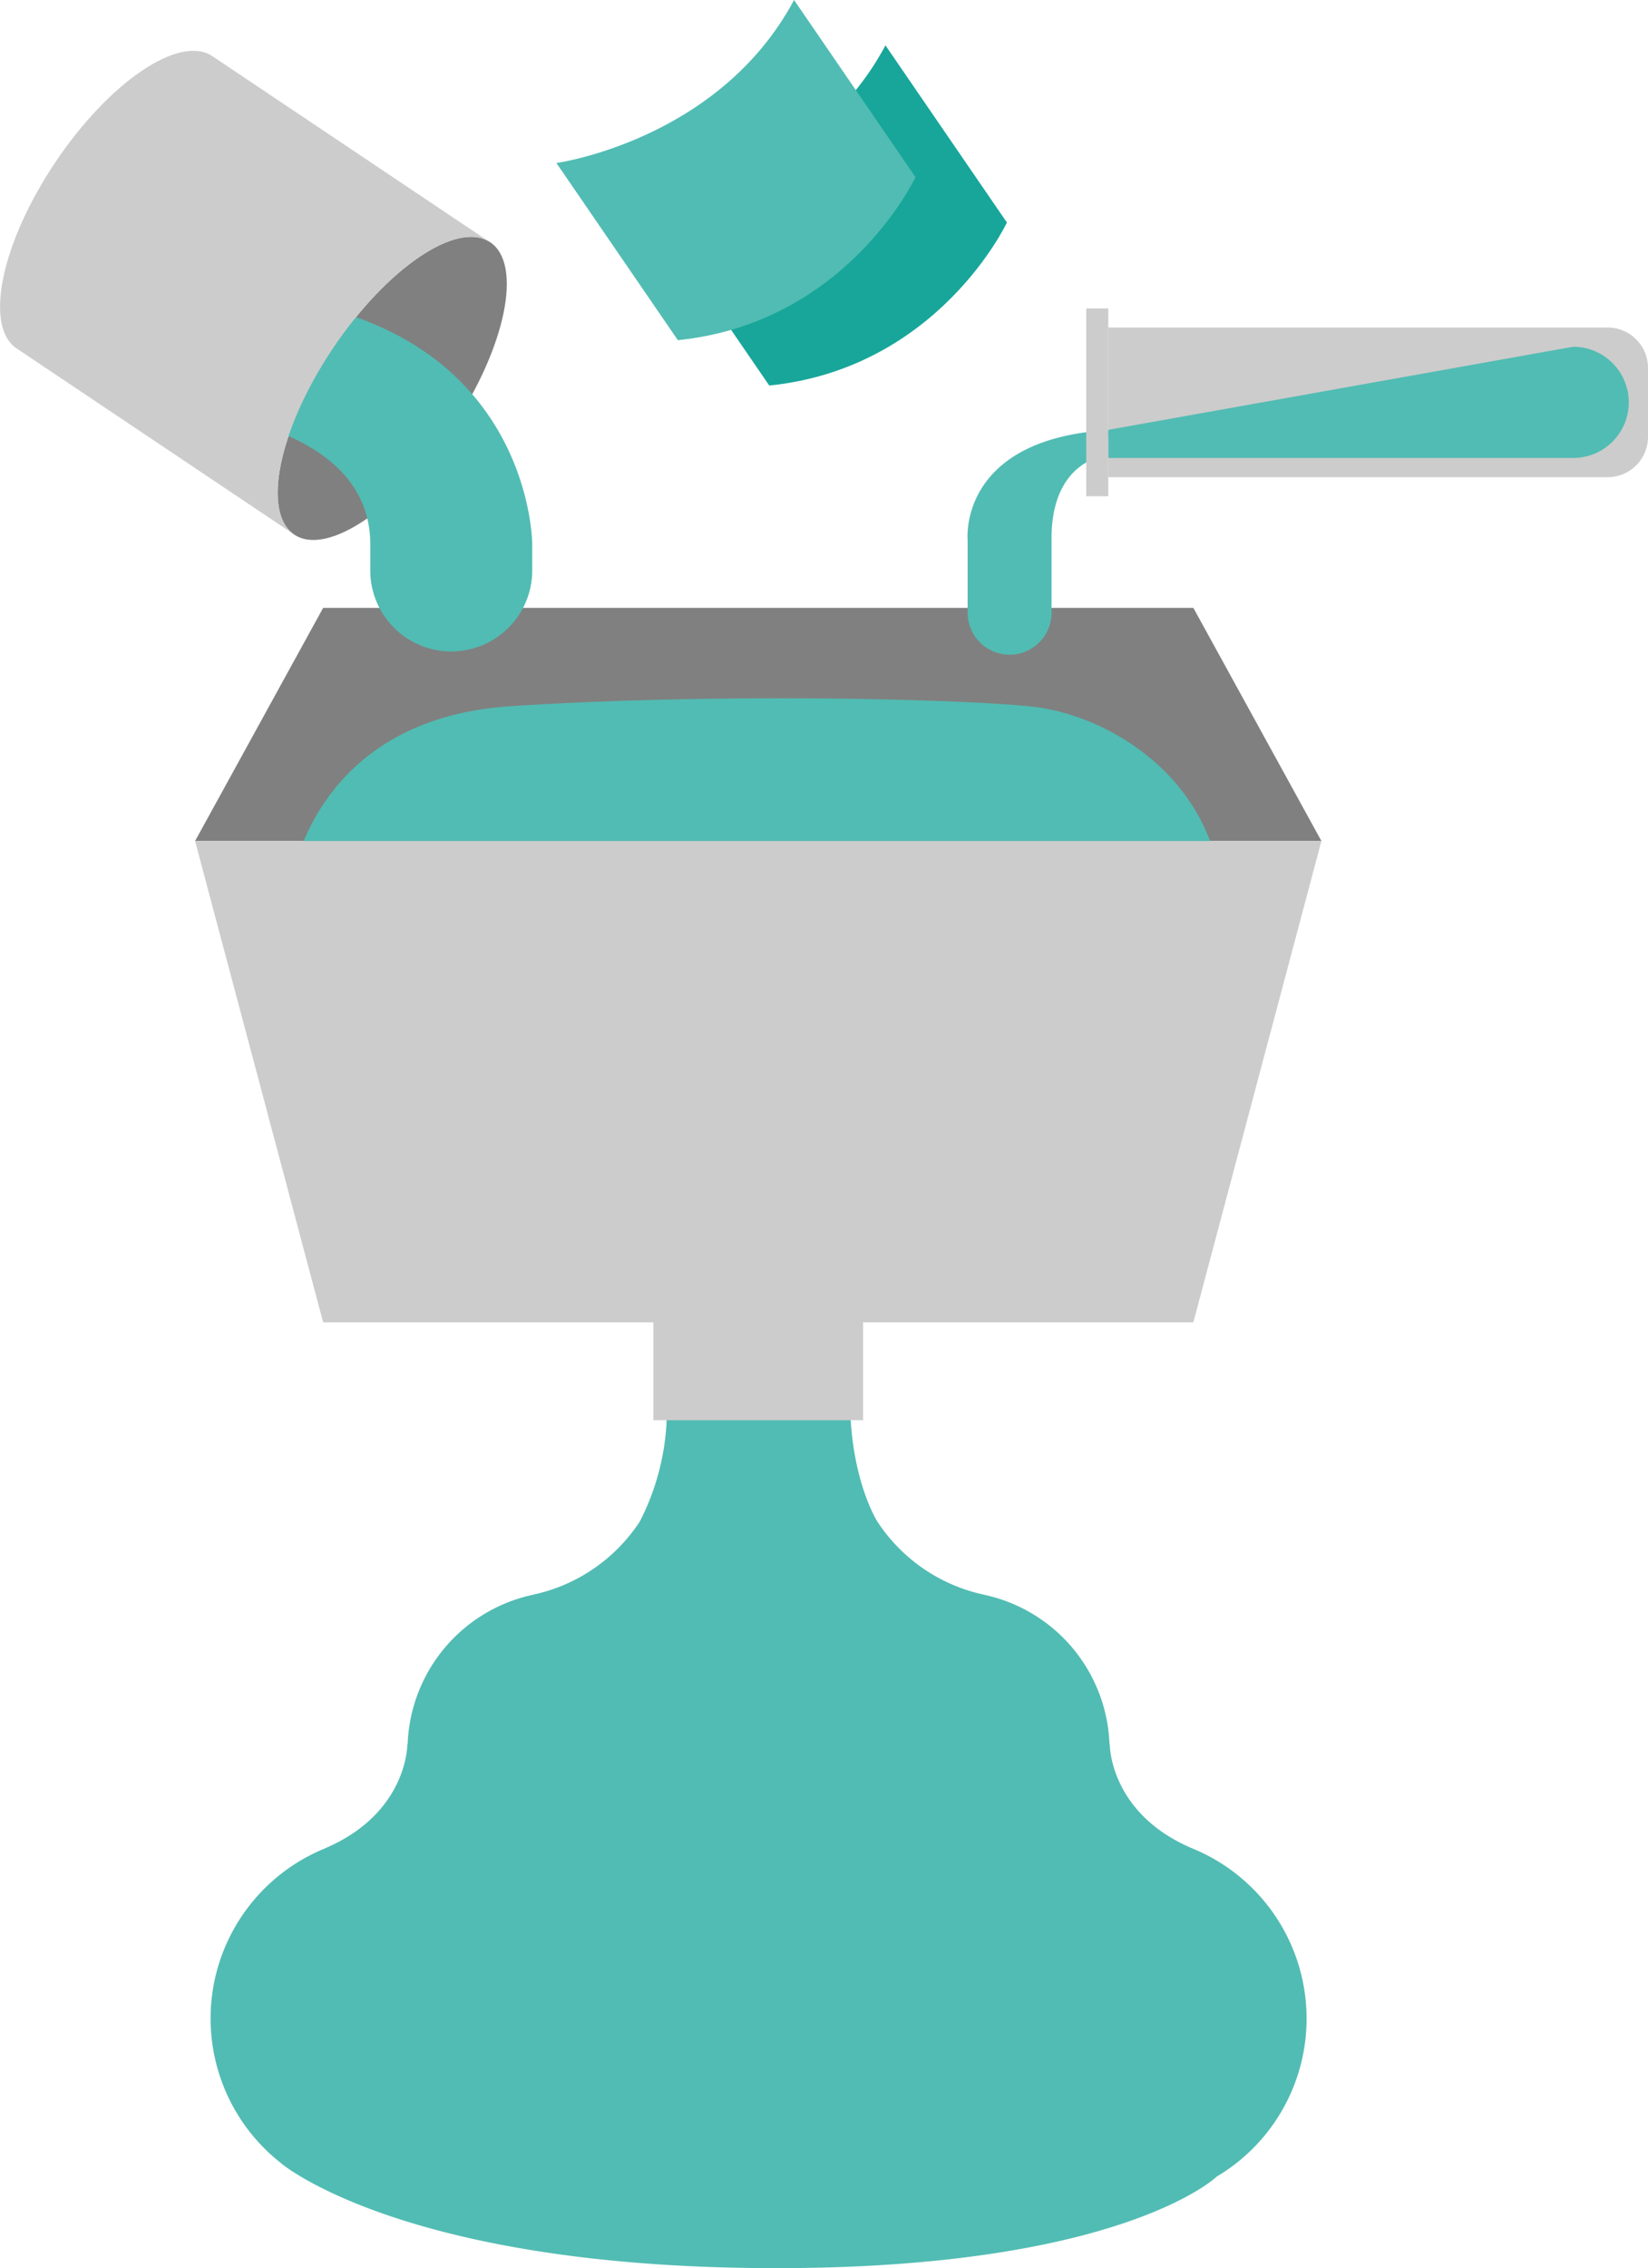
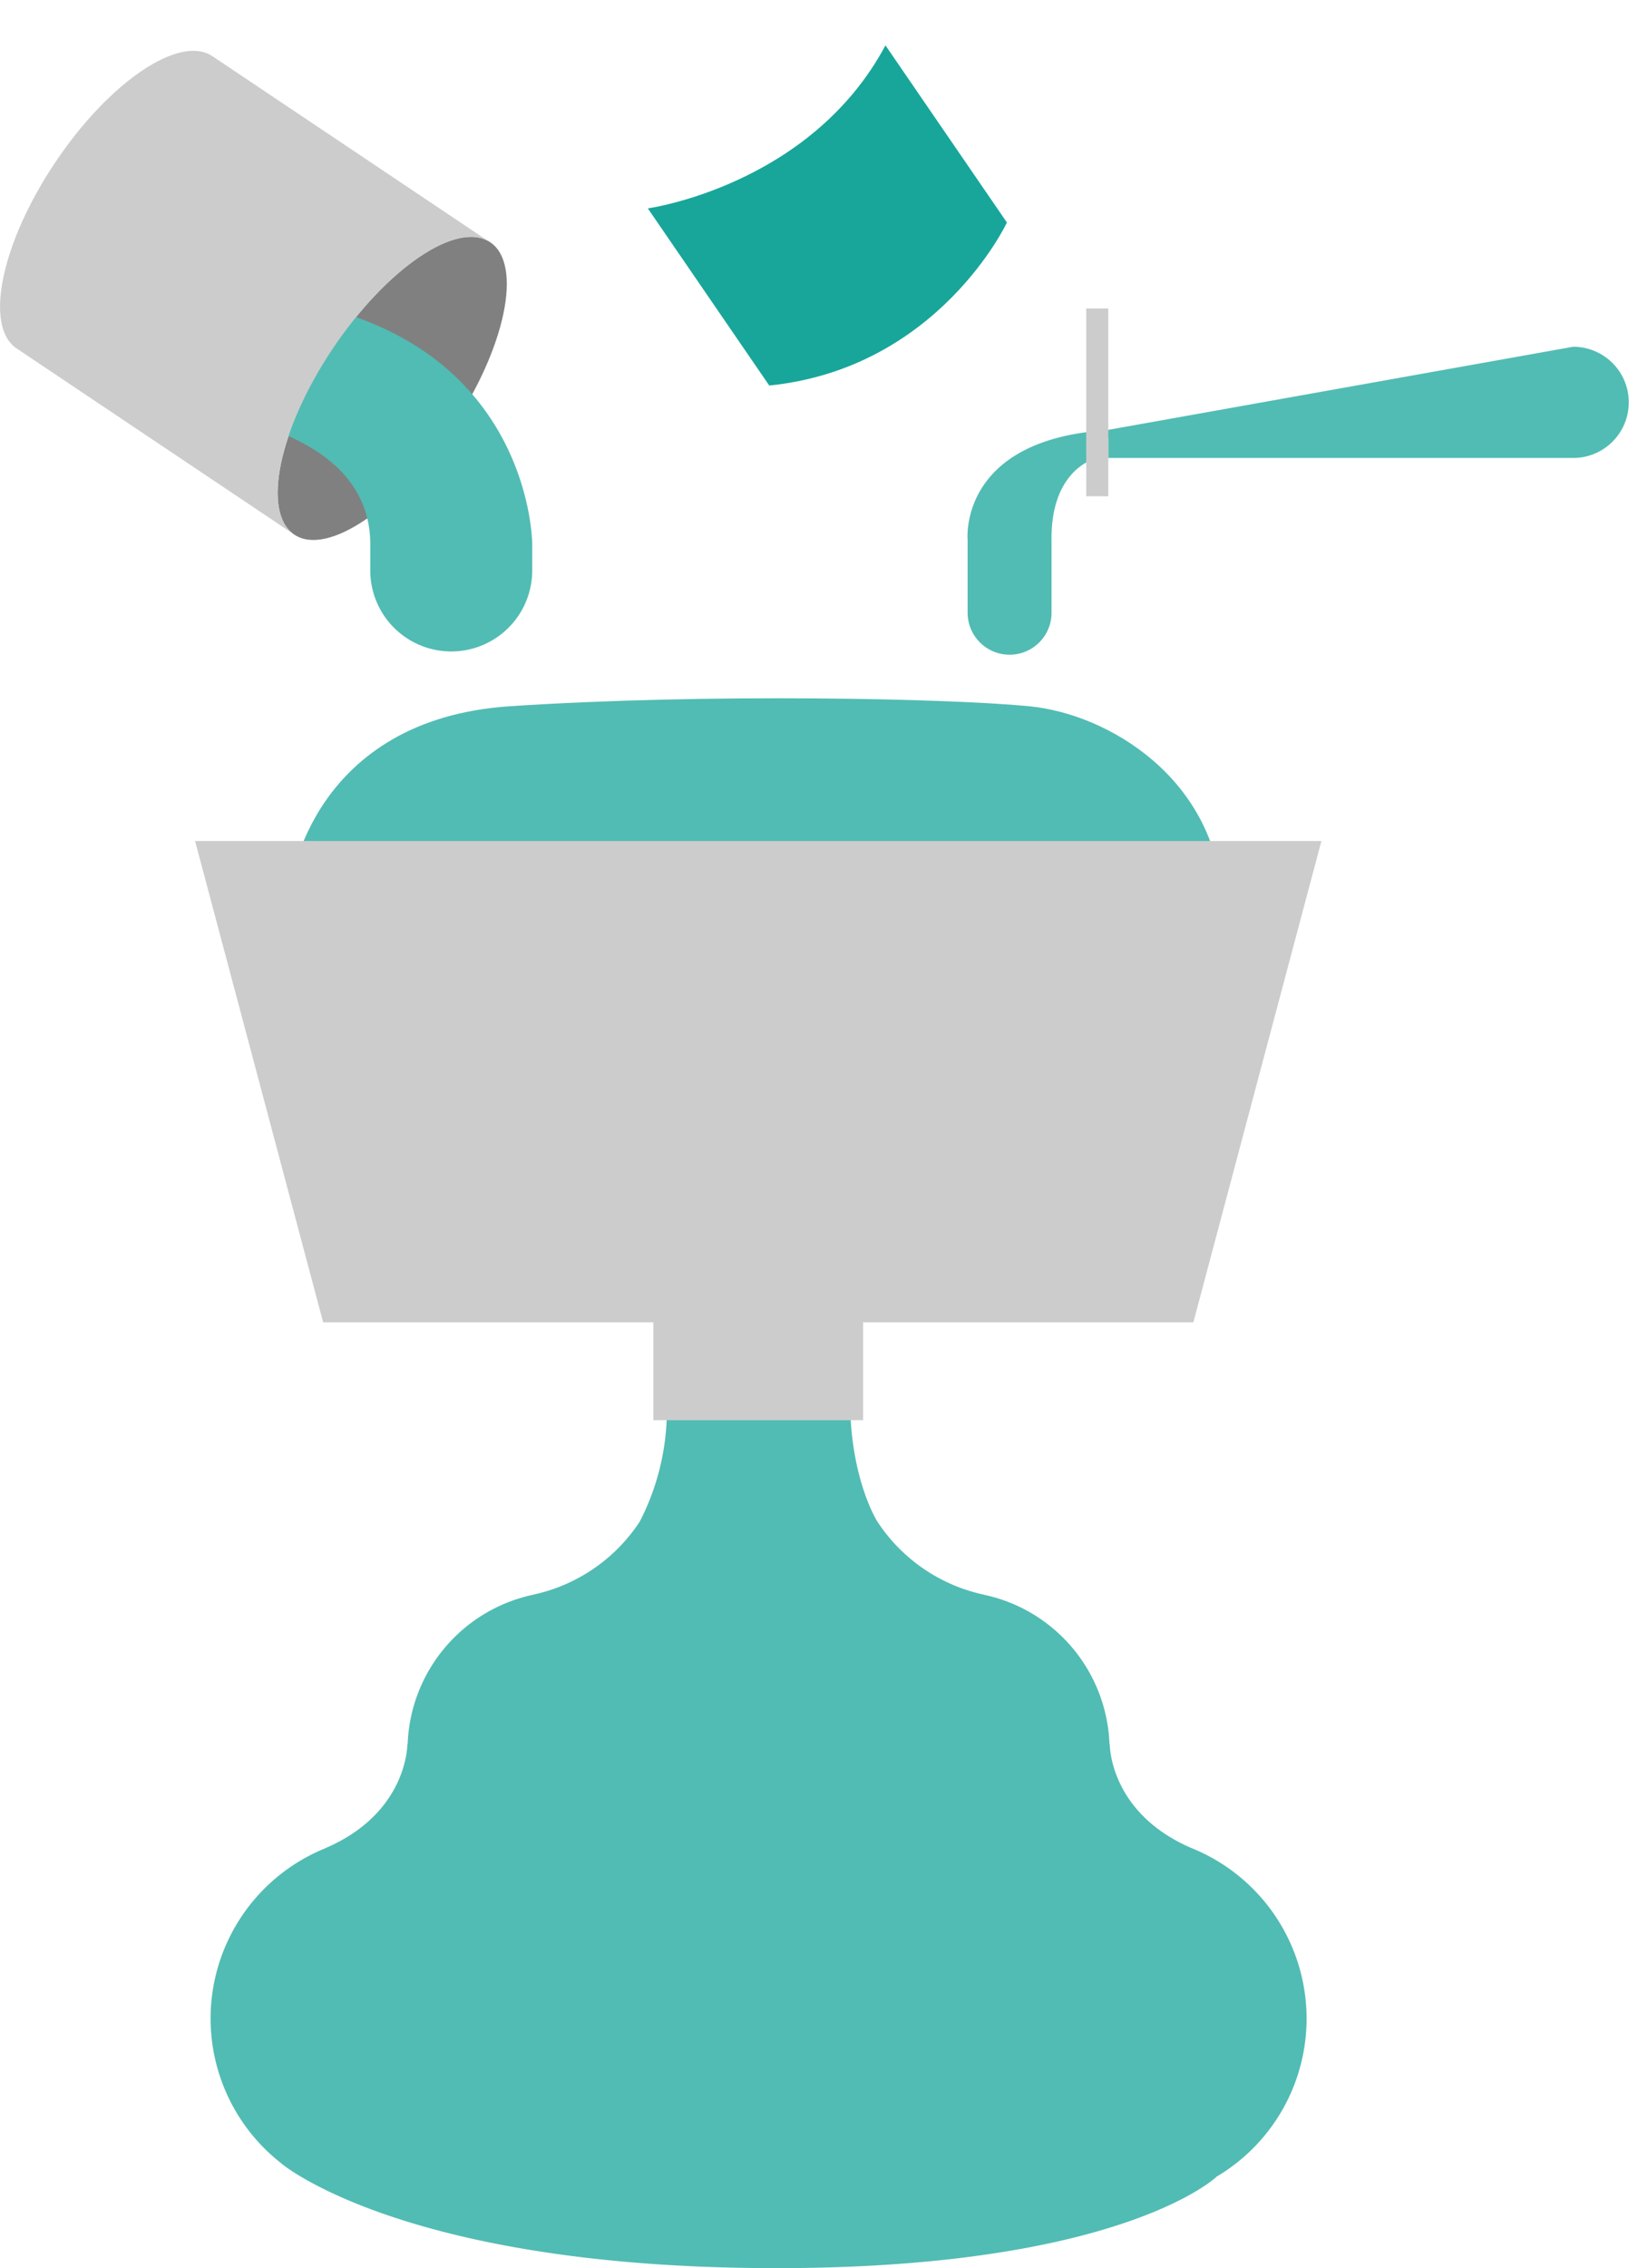
<svg xmlns="http://www.w3.org/2000/svg" width="124.139" height="170.771" viewBox="0 0 124.139 170.771">
  <g id="グループ_6781" data-name="グループ 6781" transform="translate(0)">
    <path id="パス_16432" data-name="パス 16432" d="M181.924,157.518A13.841,13.841,0,0,0,173.3,144.7V144.7c-6.249-2.66-6.2-7.833-6.2-7.833l-.022.013a11.943,11.943,0,0,0-9.423-11.266l-.048-.015a12.814,12.814,0,0,1-8.018-5.506c-.028-.044-2.7-4.261-1.9-11.98l-14.21.5a18.371,18.371,0,0,1-1.784,11.485,12.816,12.816,0,0,1-8.015,5.5l-.048.015a11.943,11.943,0,0,0-9.423,11.266l-.022-.013s.044,5.173-6.2,7.833v.006a13.826,13.826,0,0,0-3.3,23.709l0,.007s.207.176.648.474c.172.119.352.23.53.341.1.063.206.126.319.195.2.117.393.233.6.341,3.974,2.2,14.049,6.351,33.856,6.531,27.027.246,34.475-6.851,34.475-6.851l-.006-.009A13.824,13.824,0,0,0,181.924,157.518Z" transform="translate(-83.503 -5.533)" fill="#51bcb3" />
    <path id="パス_16433" data-name="パス 16433" d="M117.139,66.861s12.244-1.693,17.9-12.274l9.149,13.339S139.047,78.9,126.286,80.2Z" transform="translate(-68.34 -51.171)" fill="#18a69a" />
    <rect id="長方形_1295" data-name="長方形 1295" width="15.798" height="14.629" transform="translate(49.218 92.303)" fill="#ccc" />
-     <path id="パス_16434" data-name="パス 16434" d="M173.928,77.447H108.378L98.731,95h84.843Z" transform="translate(-84.036 -31.678)" fill="gray" />
-     <path id="パス_16435" data-name="パス 16435" d="M102.636,95.075s1.573-12.374,16.5-13.356,33-.589,39.085,0,13.945,5.5,14.534,14.338Z" transform="translate(-80.707 -28.545)" fill="#51bcb3" />
+     <path id="パス_16435" data-name="パス 16435" d="M102.636,95.075s1.573-12.374,16.5-13.356,33-.589,39.085,0,13.945,5.5,14.534,14.338" transform="translate(-80.707 -28.545)" fill="#51bcb3" />
    <path id="パス_16436" data-name="パス 16436" d="M173.928,123.161H108.378L98.731,86.922h84.843Z" transform="translate(-84.036 -23.598)" fill="#ccc" />
    <g id="グループ_6779" data-name="グループ 6779" transform="translate(17.692 15.243)">
      <ellipse id="楕円形_152" data-name="楕円形 152" cx="13.246" cy="5.386" rx="13.246" ry="5.386" transform="matrix(0.557, -0.831, 0.831, 0.557, 0, 22.01)" fill="gray" />
    </g>
-     <path id="パス_16437" data-name="パス 16437" d="M113.423,65.017s12.244-1.693,17.9-12.274l9.147,13.339s-5.138,10.972-17.9,12.274Z" transform="translate(-71.509 -52.743)" fill="#51bcb3" />
    <path id="パス_16438" data-name="パス 16438" d="M100.04,73.885s11.826,1.238,11.681,9.817v1.819a6.1,6.1,0,0,0,6.1,6.1h0a6.1,6.1,0,0,0,6.1-6.1V83.54s0-18.868-24.947-18.868Z" transform="translate(-83.83 -42.571)" fill="#51bcb3" />
    <g id="グループ_6780" data-name="グループ 6780" transform="translate(72.879 23.225)">
-       <path id="長方形_1296" data-name="長方形 1296" d="M0,0H37.614a3.041,3.041,0,0,1,3.041,3.041V8.228a3.041,3.041,0,0,1-3.041,3.041H0a0,0,0,0,1,0,0V0A0,0,0,0,1,0,0Z" transform="translate(10.605 1.436)" fill="#ccc" />
      <path id="パス_16439" data-name="パス 16439" d="M135.86,75.209V73.092l35.02-6.257a4.187,4.187,0,1,1,0,8.374Z" transform="translate(-125.255 -63.952)" fill="#51bcb3" />
      <path id="パス_16440" data-name="パス 16440" d="M139.911,72.33s-3.528.7-3.444,6.242v5.41a3.161,3.161,0,0,1-3.161,3.161h0a3.161,3.161,0,0,1-3.161-3.161V78.488s-.737-7.729,10.942-8.276Z" transform="translate(-130.136 -61.072)" fill="#51bcb3" />
      <rect id="長方形_1297" data-name="長方形 1297" width="1.661" height="14.141" transform="translate(8.944)" fill="#ccc" />
    </g>
    <path id="パス_16441" data-name="パス 16441" d="M112.966,91.232c-2.471-1.656-1.175-7.924,2.9-14s9.375-9.662,11.846-8.007L106.8,55.212c-2.471-1.654-7.776,1.931-11.846,8.007s-5.369,12.346-2.9,14Z" transform="translate(-90.8 -50.982)" fill="#ccc" />
  </g>
</svg>